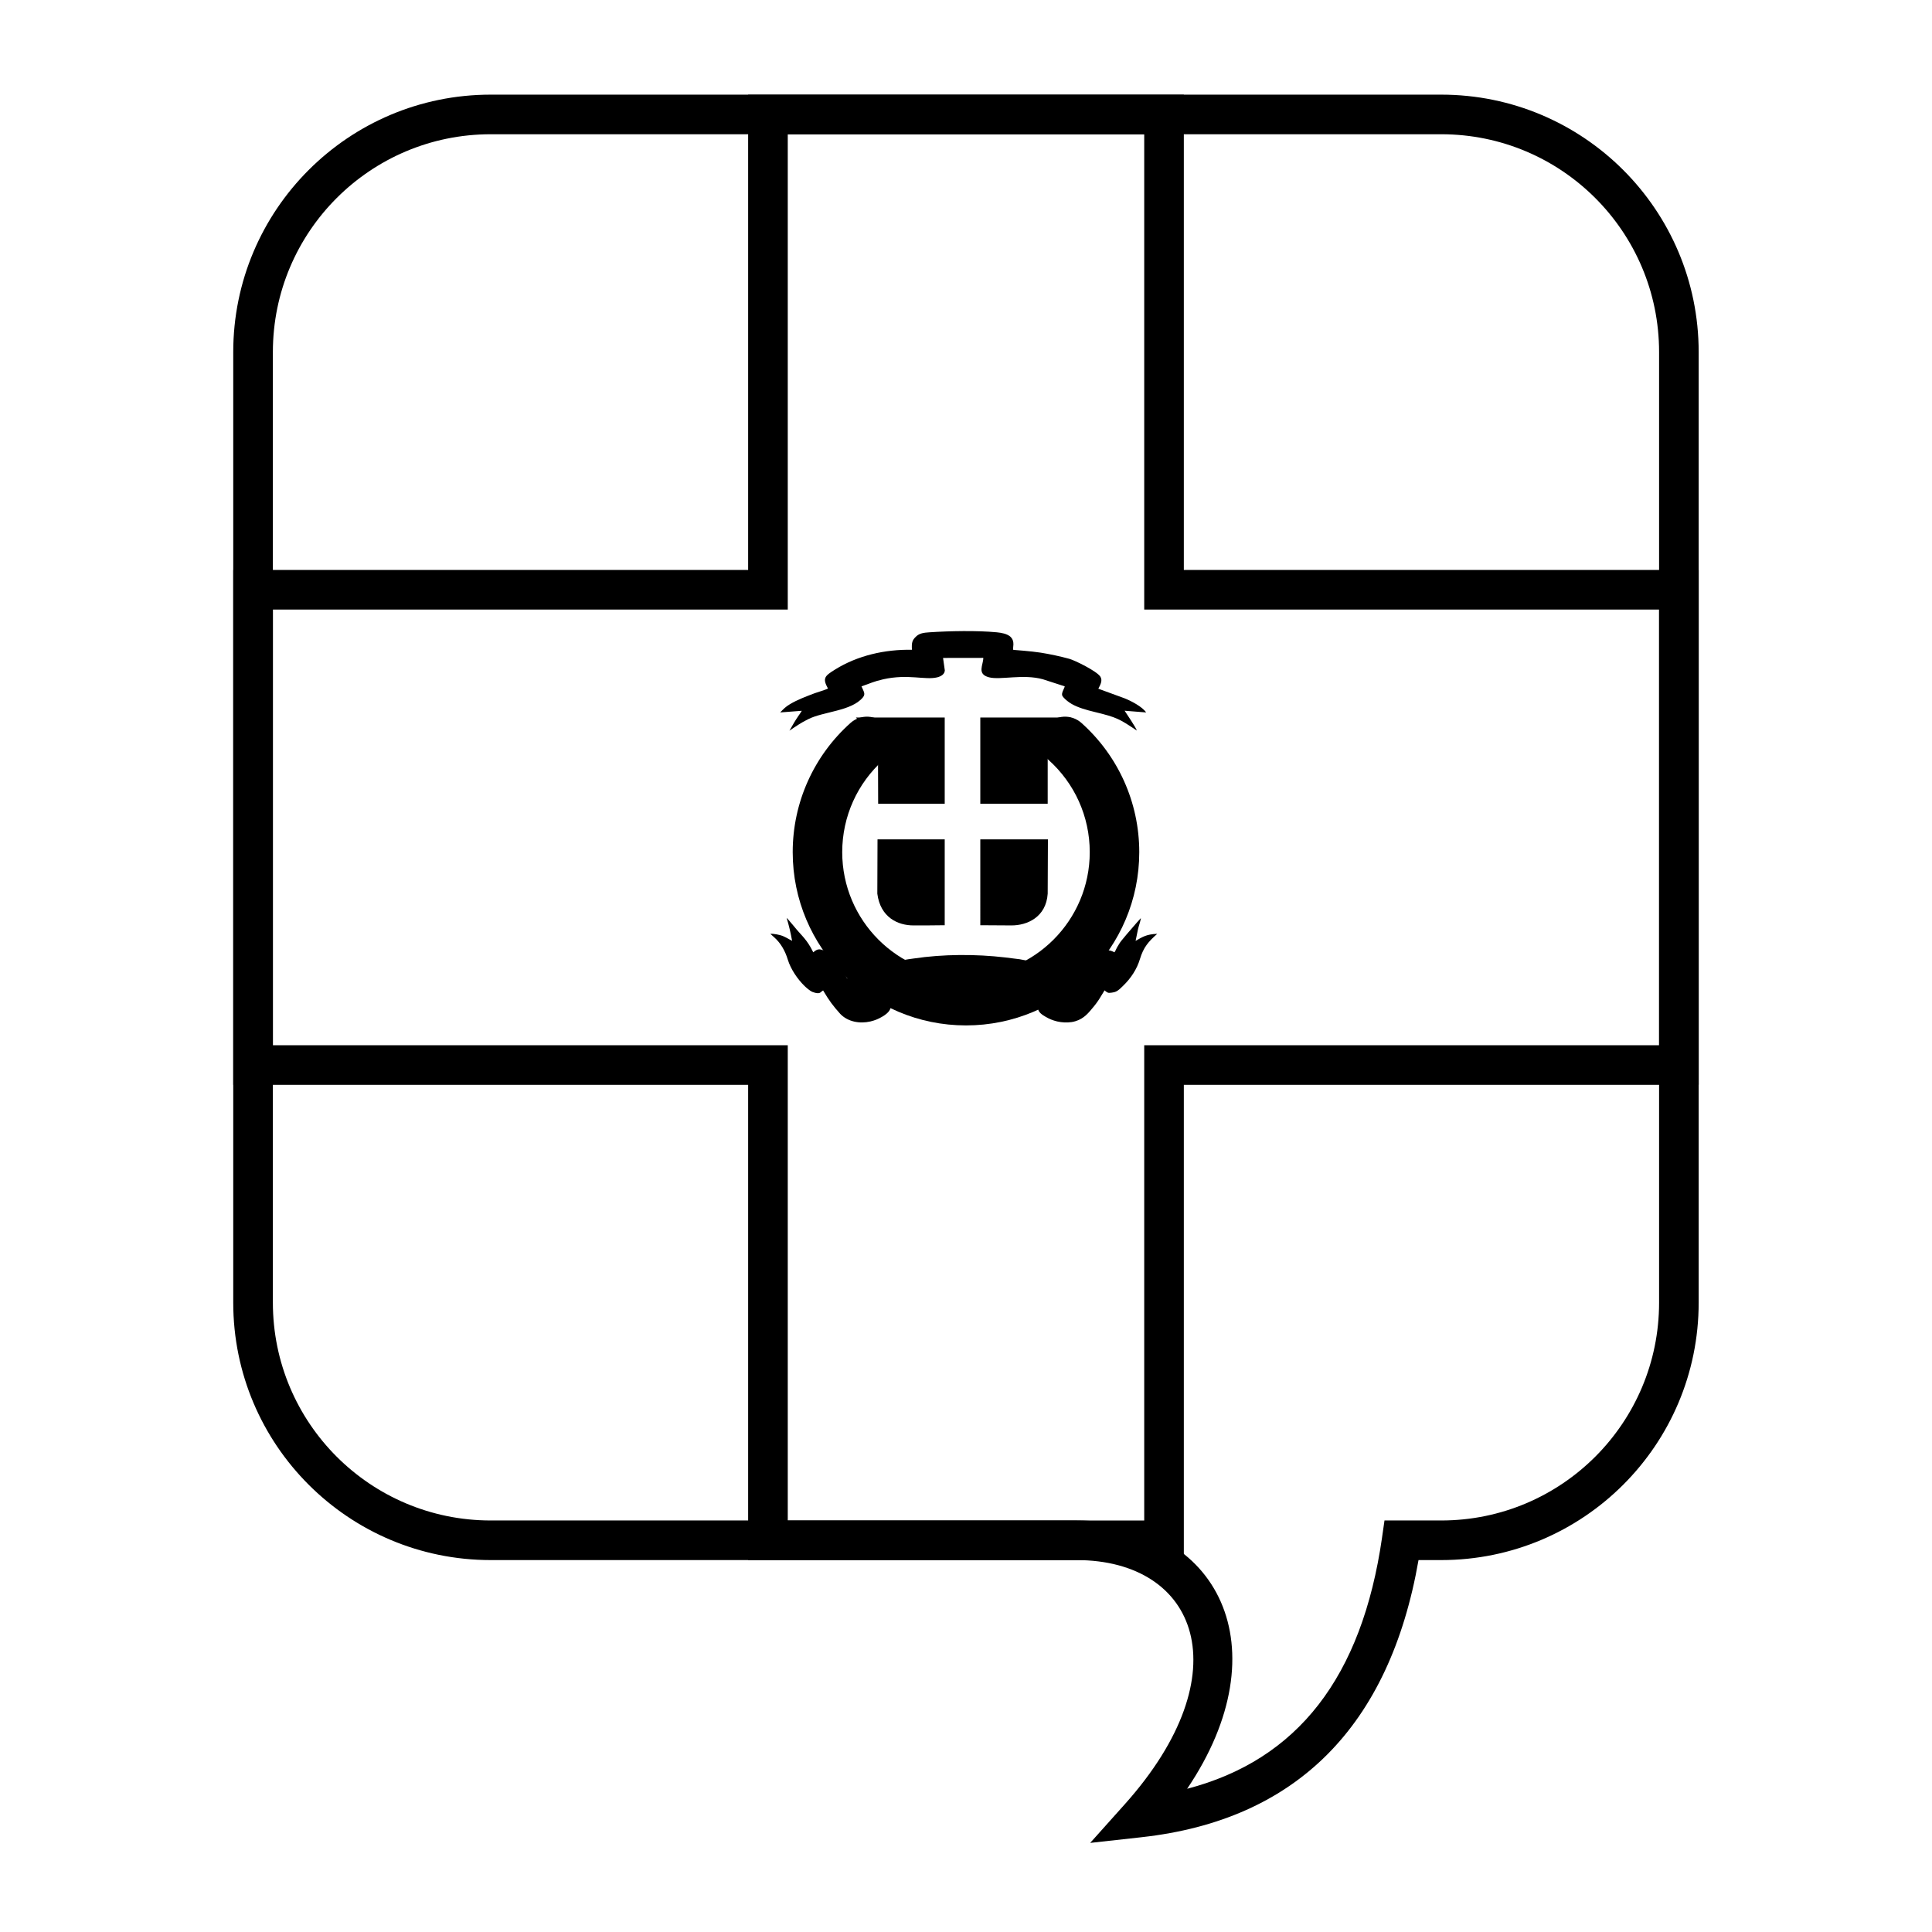
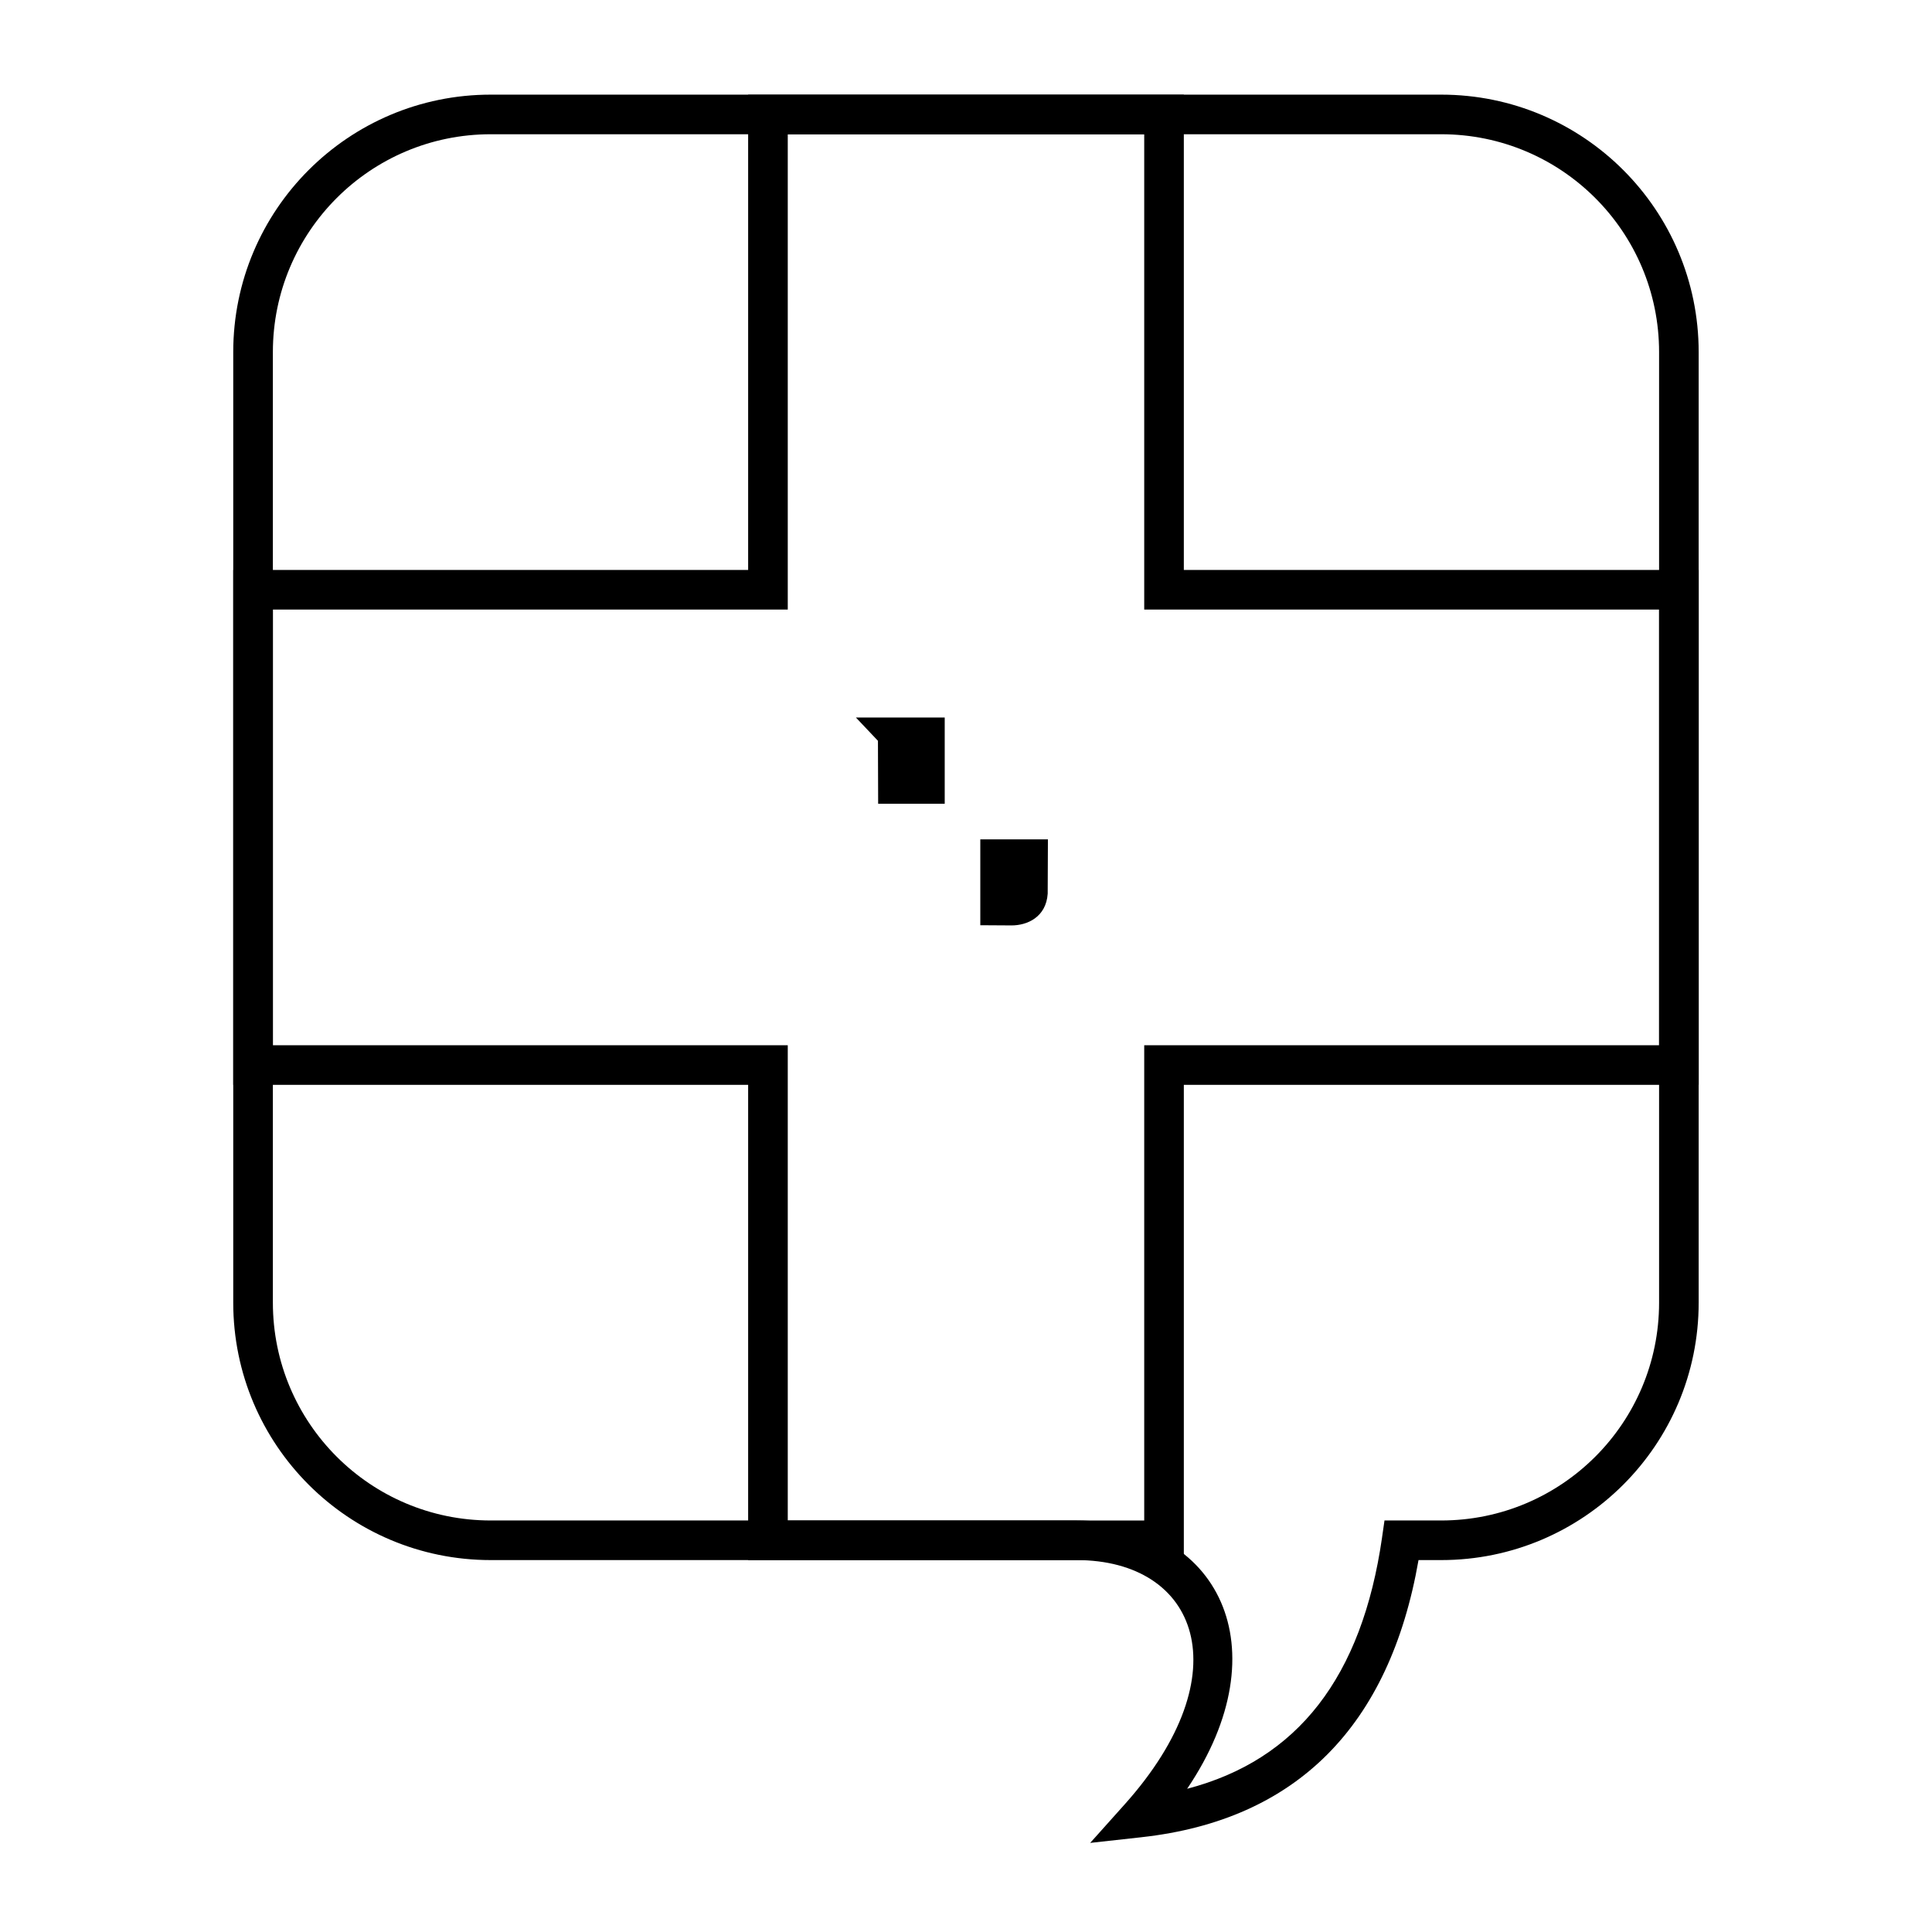
<svg xmlns="http://www.w3.org/2000/svg" fill="#000000" width="800px" height="800px" version="1.1" viewBox="144 144 512 512">
  <g>
    <path d="m446.55 630.88-13.641 1.508 9.152-10.223c31.113-34.766 19.34-64.727-12.793-64.727h-155.23c-37.68 0-68.227-30.543-68.227-68.223v-251.91c0-37.68 30.547-68.223 68.227-68.223h251.9c37.68 0 68.227 30.543 68.227 68.223v251.91c0 37.68-30.547 68.223-68.227 68.223h-6.016c-7.676 44.039-32.383 68.906-73.379 73.441zm63.707-79.438 0.648-4.5h15.039c31.883 0 57.73-25.844 57.73-57.727v-251.91c0-31.883-25.848-57.727-57.73-57.727h-251.9c-31.883 0-57.73 25.844-57.73 57.727v251.91c0 31.883 25.848 57.727 57.73 57.727h155.23c37.777 0 54.488 33.879 29.328 71.105 29.285-7.652 46.32-29.57 51.66-66.605z" />
    <path d="m447.23 305.54v-125.95h-94.465v125.95h-136.45v115.46h136.45v125.95h94.465v-125.95h136.45v-115.46zm10.496-10.496h136.45v136.45h-136.45v125.95h-115.46v-125.95h-136.45v-136.45h136.45v-125.95h115.46z" />
-     <path d="m369.38 335.6c-9.668 8.652-15.305 20.992-15.305 34.227 0 25.359 20.559 45.918 45.922 45.918 25.359 0 45.918-20.559 45.918-45.918 0-13.234-5.637-25.574-15.305-34.227-2.699-2.418-6.848-2.188-9.262 0.512-2.418 2.699-2.188 6.848 0.512 9.262 6.914 6.191 10.934 14.988 10.934 24.453 0 18.113-14.684 32.797-32.797 32.797-18.117 0-32.801-14.684-32.801-32.797 0-9.465 4.019-18.262 10.934-24.453 2.699-2.414 2.93-6.562 0.516-9.262-2.418-2.699-6.566-2.93-9.266-0.512z" />
-     <path d="m365.31 321.43c-2.758 1.711-3.406 2.285-1.891 5.035-0.359 0.246-2.867 1.016-3.488 1.234-2.297 0.867-4.629 1.742-6.582 2.914-1.184 0.711-1.684 1.246-2.594 2.191l5.727-0.438c-0.18 0.367-0.594 0.902-0.828 1.258-0.98 1.41-1.586 2.531-2.441 4.012 1.621-1.098 3.082-2.125 4.953-3.039 4.094-2.066 11.461-2.121 14.484-5.75 0.77-0.918 0.301-1.465-0.348-2.957 2.234-0.738 3.078-1.258 5.793-1.875 6.566-1.465 11.094 0.273 14.266-0.508 0.992-0.246 1.957-0.793 2.027-1.832l-0.469-3.312 10.664-0.016c0.012 1.875-1.793 4.285 1.516 5.148 2.992 0.781 9.051-0.934 14.277 0.52l5.793 1.875c-0.027 0.273-0.441 1.012-0.566 1.395-0.246 0.672-0.219 1.027 0.207 1.508 0.566 0.645 1.367 1.285 2.223 1.781 1.695 0.969 3.918 1.586 6.016 2.094 6.027 1.465 6.594 1.848 11.227 4.941-0.301-0.902-2.508-4.121-3.242-5.258l5.699 0.453c-0.98-1.492-3.988-3.066-5.727-3.75l-6.938-2.535c0.633-1.207 1.156-2.219 0.523-3.215-0.965-1.465-6.758-4.312-8.219-4.711-2.5-0.684-5.129-1.238-7.598-1.633-2.469-0.395-7.219-0.734-7.219-0.734-0.34-0.359 0.652-2.242-0.871-3.559-0.895-0.715-2.191-0.961-3.516-1.098-5.297-0.504-12.512-0.355-17.863 0-1.547 0.098-2.637 0.262-3.519 1.098-1.074 1.012-1.215 1.629-1.117 3.531-7.144-0.125-14.359 1.504-20.359 5.231z" />
-     <path d="m376.06 400.1c-2.883 0.949-4.797 1.609-7.551 3.223-1.051-1.578-2.484-3.918-3.504-5.273-0.574-0.727-1.371-1.52-2.359-2.023-1.562-0.727-2.133-0.504-3.121 0.348l-0.703-1.328c-1.398-2.461-2.867-3.602-4.426-5.59l-1.402-1.645c-0.191-0.219-0.254-0.379-0.512-0.504 0.605 1.98 1.043 3.879 1.434 6.035-0.859-0.477-1.656-0.949-2.547-1.328-0.668-0.254-2.391-0.633-3.219-0.539l1.02 0.918c1.754 1.547 2.898 3.602 3.602 5.906 0.762 2.496 2.547 5.148 4.426 6.981 0.383 0.379 1.469 1.359 2.168 1.613 2.102 0.758 2.008-0.031 2.773-0.41 1.617 2.738 2.656 4.109 4.523 6.191 2.008 2.117 5.16 2.684 8.027 2.019 1.273-0.316 2.07-0.66 3.059-1.23 3.727-2.148 1.945-3.824 1.5-5.527 1.207-0.379 5.949-1.812 7.656-2.129 6-1.113 17.129-1.258 24.242-0.223 0.641 0.094 7.812 2.004 8.516 2.414-0.508 1.191-0.707 1.781-0.637 3.086 0.121 1.207 1.16 1.84 2.086 2.379 0.988 0.57 1.785 0.914 3.059 1.23 1.242 0.285 2.578 0.348 3.856 0.16 2.676-0.441 4.078-1.992 5.223-3.383 1.906-2.172 2.5-3.492 3.473-5.019 0 0 0.543 0.504 0.93 0.629 0.367 0.121 1.555-0.094 1.875-0.219 0.926-0.348 1.496-1.043 2.137-1.645 1.973-1.895 3.629-4.359 4.426-7.043 0.957-3.16 2.262-4.644 4.59-6.699-3.004 0.105-4.043 0.922-5.734 1.867l0.637-3.098c0.191-0.852 0.668-2.117 0.762-2.938-1.363 1.457-2.578 2.977-3.789 4.328-0.574 0.758-1.211 1.391-1.785 2.211-1.203 1.859-0.977 1.918-1.434 2.527-4.231-2.348-6.129 3.375-8.984 6.887-5.301-2.981-9.918-3.914-16.152-5.055-1.398-0.148-2.644-0.348-3.793-0.473-7.836-0.918-16.473-0.887-24.277 0.281-4.031 0.512-6.523 1.254-10.066 2.086z" />
    <path d="m394.36 357v-22.852h-23.539l5.844 6.172 0.055 16.68z" />
-     <path d="m403.79 357v-22.852h23.98l-6.121 6.559v16.293z" />
-     <path d="m394.36 366.44h-17.809l-0.051 14.395c0.805 6.289 5.457 8.43 9.625 8.41 2.824 0.031 3.785-0.02 8.234-0.051z" />
    <path d="m403.79 366.44h17.918l-0.059 14.395c-0.418 6.234-5.453 8.43-9.625 8.41l-8.234-0.051z" />
  </g>
</svg>